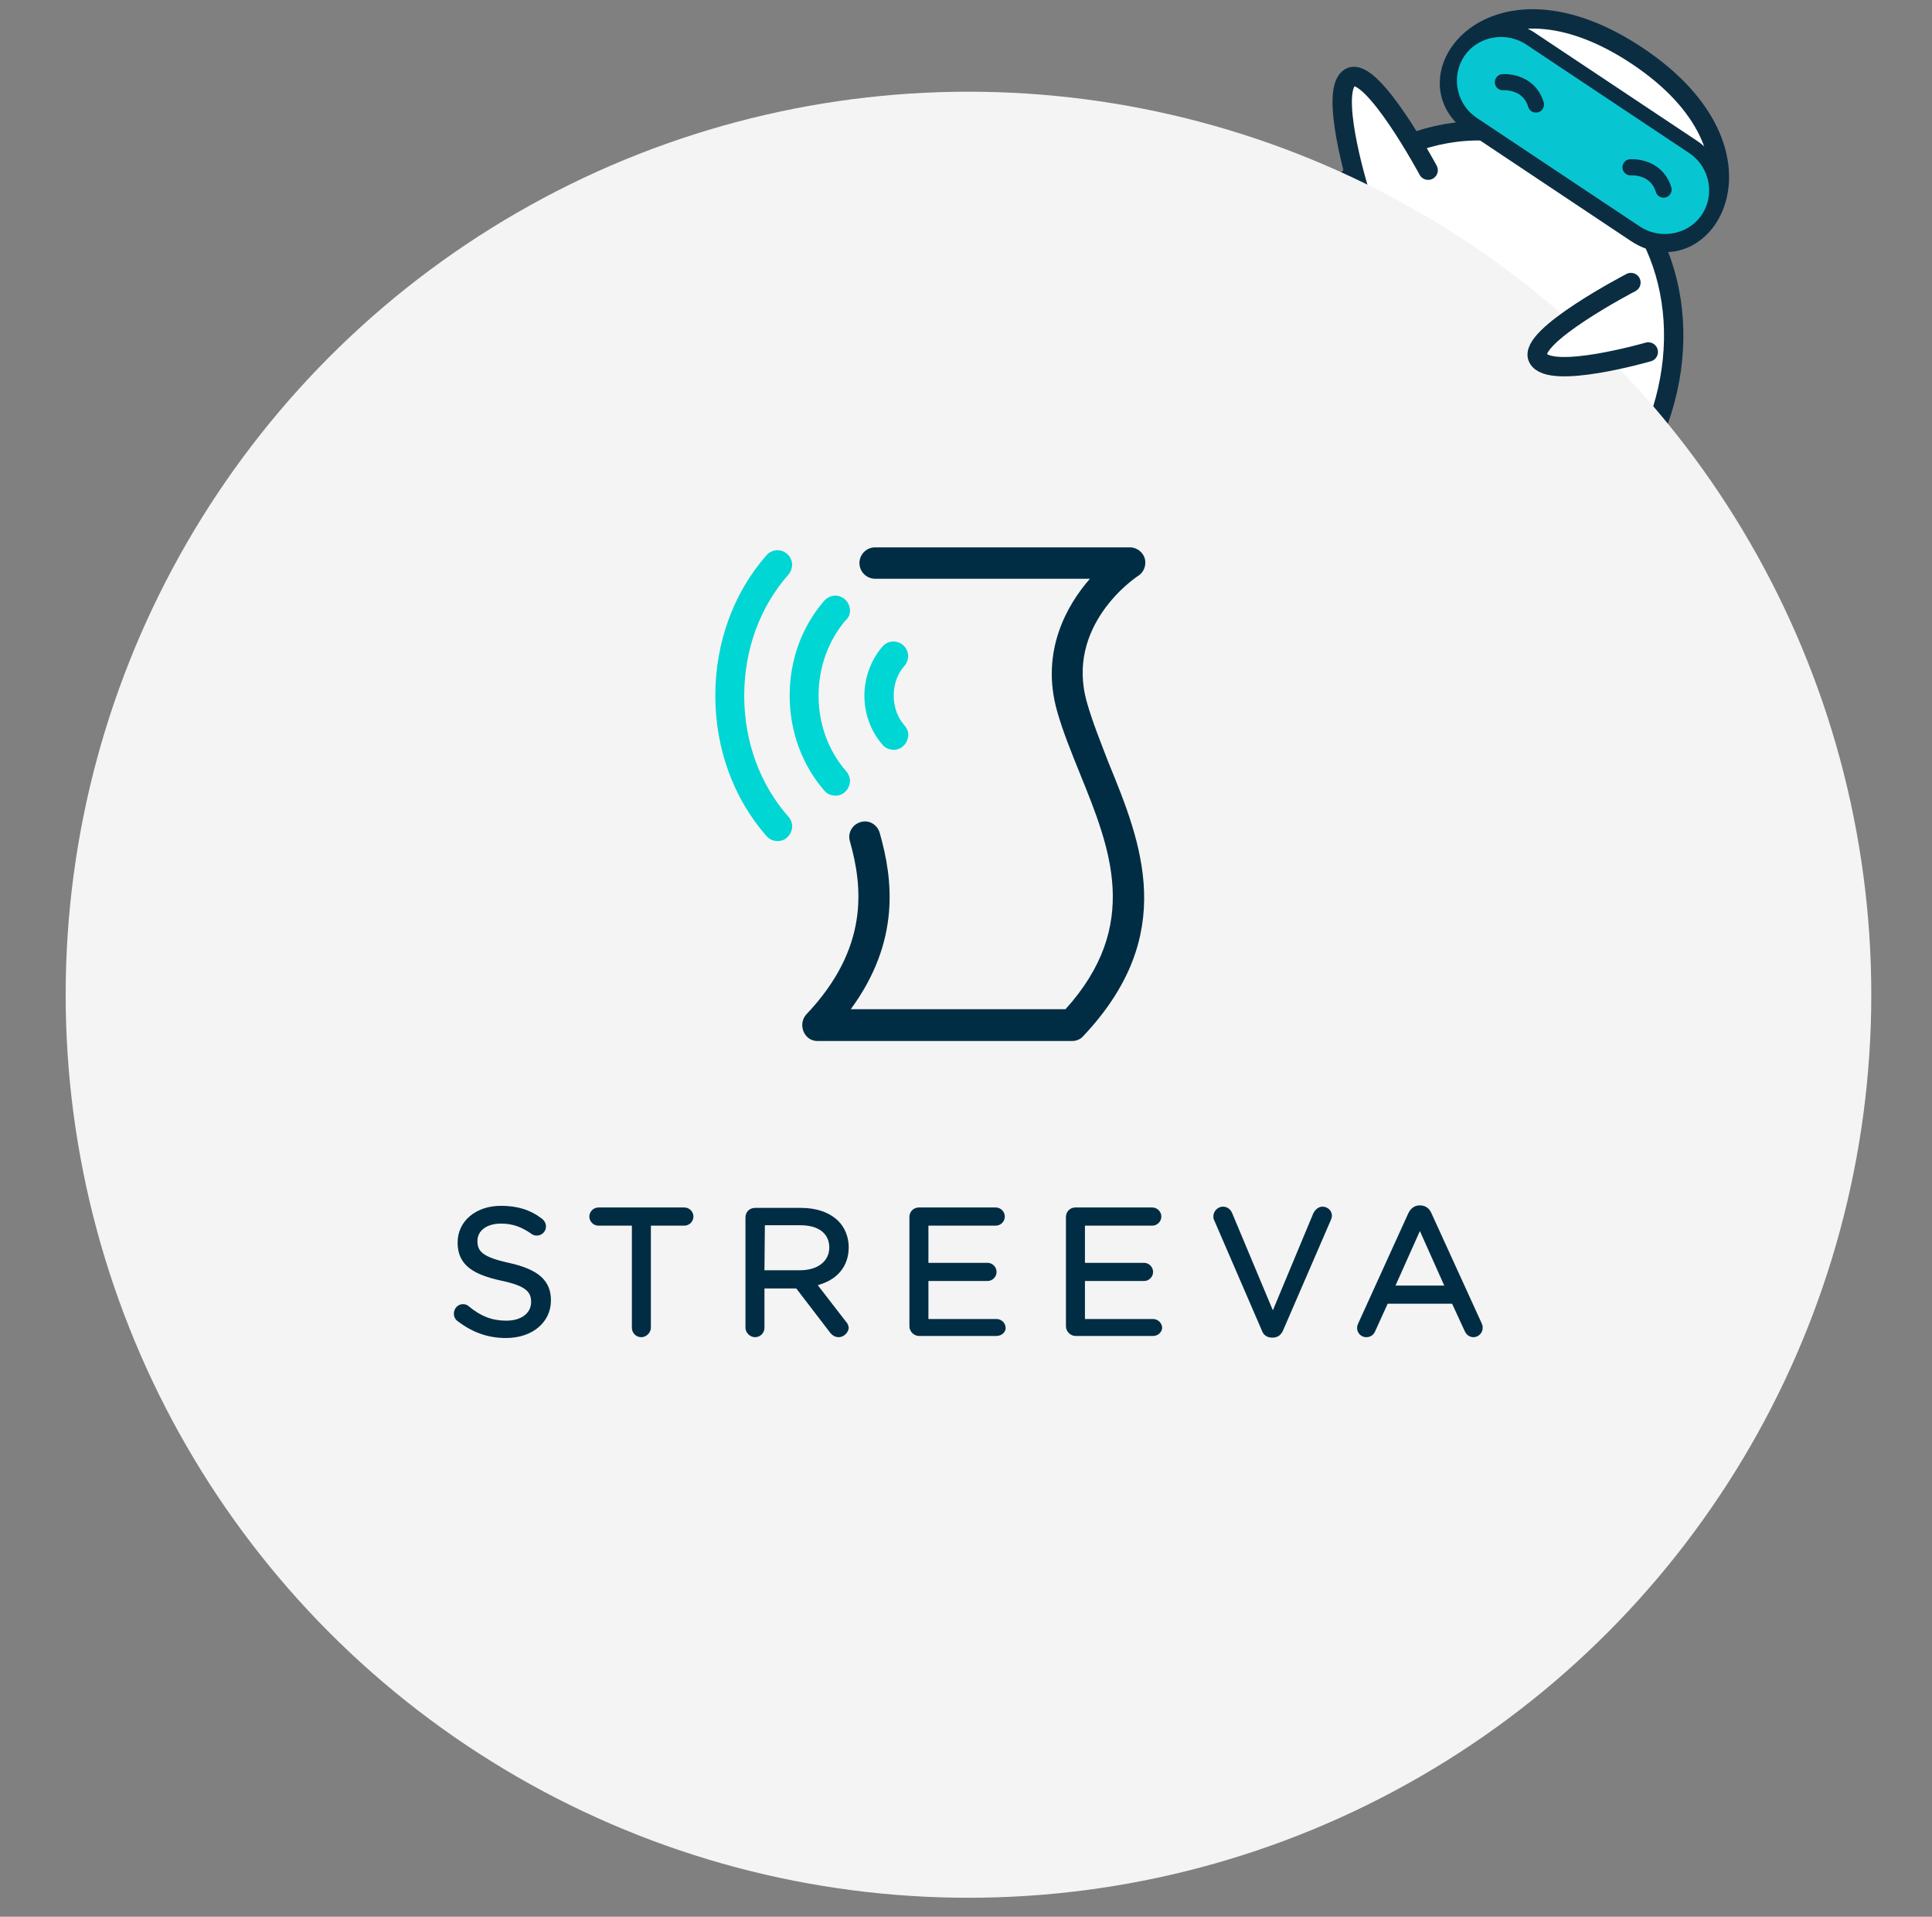
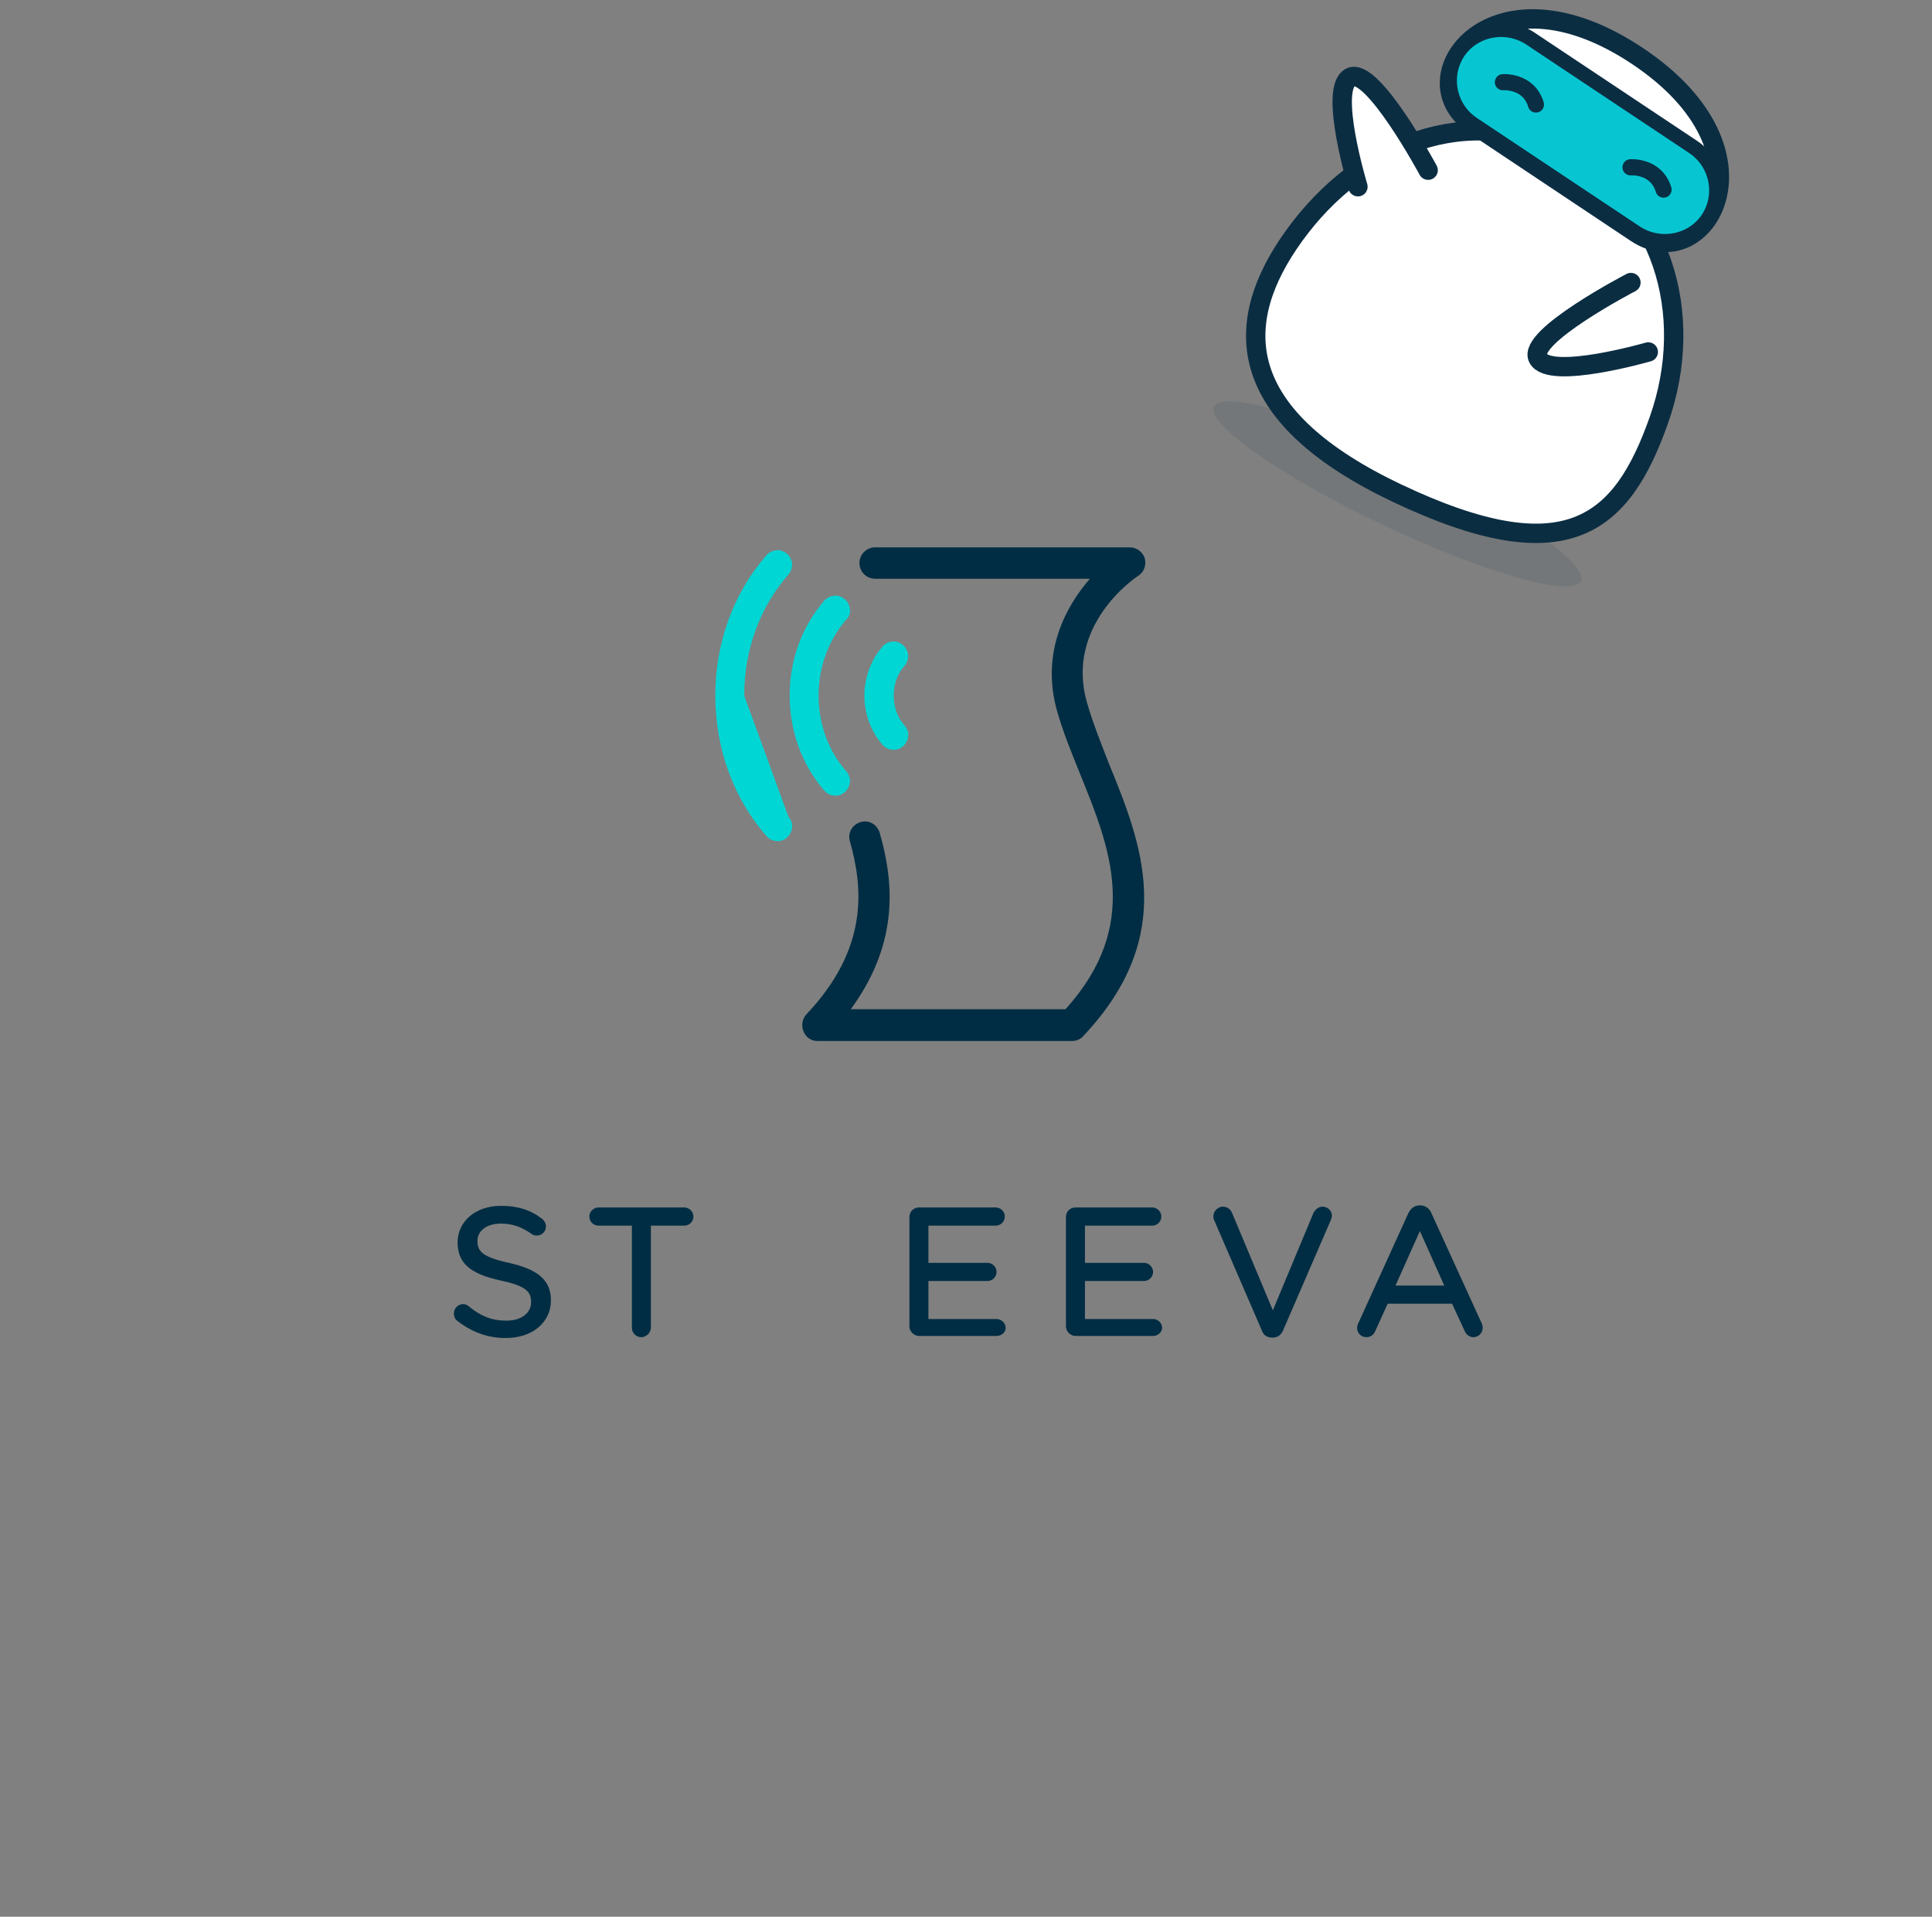
<svg xmlns="http://www.w3.org/2000/svg" version="1.1" id="Layer_1" x="0px" y="0px" width="467.8px" height="464px" viewBox="0 0 467.8 464" style="enable-background:new 0 0 467.8 464;" xml:space="preserve">
  <rect x="0" y="0" width="467.8" height="464" fill="#808080" stroke="none" />
  <style type="text/css">
	.st0{opacity:0.1;fill:#0B2D42;}
	.st1{fill:#FFFFFF;stroke:#0B2D42;stroke-width:4.688;stroke-linecap:round;stroke-linejoin:round;}
	.st2{fill:#07C6D2;stroke:#0B2D42;stroke-width:3.516;stroke-linecap:round;stroke-linejoin:round;}
	.st3{fill:none;stroke:#0A2E43;stroke-width:3.906;stroke-linecap:round;stroke-linejoin:round;}
	.st4{fill:#F4F4F4;}
	.st5{fill:#002D43;}
	.st6{fill:#00D6D4;}
</style>
  <g>
    <g>
      <ellipse transform="matrix(0.429 -0.903 0.903 0.429 85.412 373.822)" class="st0" cx="338.3" cy="119.4" rx="8.3" ry="49.2" />
      <path class="st1" d="M312,59c-14.1,20.9-11.8,42.3,26.3,60.4c41,19.4,54.4,7.8,63.4-17.8c9-25.5,0.9-53.7-23.9-65.4    S327.1,36.6,312,59z" />
      <path class="st1" d="M345.8,41.2c0,0-13.5-25.1-18.8-22.5c-5.4,2.7,1.8,26.5,1.8,26.5" />
      <path class="st1" d="M376.4,43.2l19.8,13.2c16.4,10.9,35.5-19.4,0.2-42.9s-56.1,5.6-39.8,16.5L376.4,43.2z" />
      <path class="st2" d="M356.6,30c-5.8-3.9-7.3-11.7-3.5-17.4c3.8-5.6,11.6-7.1,17.4-3.3l39.5,26.3c5.8,3.9,7.3,11.7,3.5,17.4    c-3.8,5.6-11.6,7.1-17.4,3.3L356.6,30z" />
      <path class="st3" d="M363.9,19.9c0,0,6.2-0.5,8,5.4" />
      <path class="st3" d="M394.8,40.5c0,0,6.2-0.5,8,5.4" />
    </g>
-     <circle class="st4" cx="234.5" cy="240.8" r="218.6" />
    <path class="st1" d="M394.9,68.4c0,0-25.2,13.1-22.5,18.3c2.8,5.4,26.7-1.5,26.7-1.5" />
    <g>
      <g>
        <path class="st5" d="M122.5,323.9c-4.4,0-8.2-1.4-11.7-4.1c-0.6-0.4-0.9-1.1-0.9-1.8c0-1.3,1-2.3,2.2-2.3c0.6,0,1.1,0.2,1.5,0.6     c2.8,2.3,5.5,3.4,9,3.4c3.6,0,6-1.8,6-4.5c0-2.4-1.1-3.9-7.3-5.2c-6.3-1.4-10.5-3.5-10.5-9.2c0-5.2,4.4-8.9,10.5-8.9     c3.9,0,7,0.9,9.9,3.1c0.3,0.2,1,0.9,1,1.9c0,1.2-1,2.2-2.2,2.2c-0.5,0-0.9-0.1-1.3-0.4c-2.4-1.7-4.6-2.5-7.4-2.5     c-3.4,0-5.7,1.7-5.7,4.2c0,2.5,1.2,3.9,7.6,5.3c7.2,1.6,10.2,4.3,10.2,9.1C133.4,320.1,128.9,323.9,122.5,323.9z" />
        <path class="st5" d="M155.3,323.7c-1.3,0-2.3-1-2.3-2.3v-24.7h-8.1c-1.2,0-2.2-1-2.2-2.2c0-1.2,1-2.2,2.2-2.2h20.8     c1.2,0,2.2,1,2.2,2.2c0,1.2-1,2.2-2.2,2.2h-8.1v24.7C157.6,322.6,156.5,323.7,155.3,323.7z" />
-         <path class="st5" d="M203.1,323.7c-0.6,0-1.4-0.2-2.1-1.1l-8.2-10.7h-7.7v9.5c0,1.3-1,2.3-2.3,2.3c-1.2,0-2.3-1.1-2.3-2.3v-26.7     c0-1.3,1-2.3,2.3-2.3h11.2c3.7,0,6.9,1.1,9,3.2c1.6,1.6,2.5,3.9,2.5,6.3c0,4.6-2.7,7.9-7.5,9.2l6.8,8.8c0.3,0.3,0.7,0.9,0.7,1.6     C205.4,322.6,204.3,323.7,203.1,323.7z M185.1,307.5h8.6c4.3,0,7.1-2.2,7.1-5.5c0-3.4-2.6-5.4-7-5.4h-8.6L185.1,307.5     L185.1,307.5z" />
        <path class="st5" d="M241.3,323.4h-18.8c-1.2,0-2.3-1.1-2.3-2.3v-26.5c0-1.3,1-2.3,2.3-2.3h18.6c1.2,0,2.2,1,2.2,2.2     c0,1.2-1,2.2-2.2,2.2h-16.3v9h14.3c1.2,0,2.2,1,2.2,2.2c0,1.2-1,2.2-2.2,2.2h-14.3v9.2h16.5c1.2,0,2.2,1,2.2,2.2     C243.5,322.5,242.5,323.4,241.3,323.4z" />
        <path class="st5" d="M308.2,323.8H308c-1.2,0-2.1-0.6-2.5-1.8l-11.5-26.6c-0.2-0.3-0.2-0.6-0.2-1c0-1.2,1.1-2.3,2.3-2.3     c1,0,1.9,0.6,2.3,1.7l9.8,23.4l9.8-23.5c0.4-0.8,1.2-1.6,2.2-1.6c1.3,0,2.3,1,2.3,2.2c0,0.3-0.1,0.6-0.2,0.9L310.7,322     C310.2,323.2,309.3,323.8,308.2,323.8z" />
        <path class="st5" d="M356.8,323.7c-1,0-1.8-0.6-2.2-1.6l-3-6.5H336l-3,6.6c-0.4,1-1.2,1.5-2.2,1.5c-1.2,0-2.2-1-2.2-2.2     c0-0.4,0.1-0.8,0.3-1.2l12.1-26.6c0.6-1.2,1.5-1.9,2.7-1.9h0.2c1.2,0,2.2,0.7,2.7,1.9l12.1,26.5c0.2,0.4,0.3,0.8,0.3,1.1     C359.1,322.6,358,323.7,356.8,323.7z M337.9,311.2h11.8l-5.9-13.2L337.9,311.2z" />
        <path class="st5" d="M279.2,323.4h-18.8c-1.2,0-2.3-1.1-2.3-2.3v-26.5c0-1.3,1-2.3,2.3-2.3H279c1.2,0,2.2,1,2.2,2.2     c0,1.2-1,2.2-2.2,2.2h-16.3v9H277c1.2,0,2.2,1,2.2,2.2c0,1.2-1,2.2-2.2,2.2h-14.3v9.2h16.5c1.2,0,2.2,1,2.2,2.2     C281.3,322.5,280.4,323.4,279.2,323.4z" />
      </g>
      <g>
        <g>
          <g>
            <path class="st6" d="M211.8,136.2" />
            <path class="st5" d="M263.2,170.1c-5.4-18.7,11.7-30.3,12.4-30.7c1.4-0.9,2-2.6,1.6-4.2c-0.5-1.6-2-2.7-3.6-2.7h-61.7       c-2.1,0-3.8,1.7-3.8,3.8s1.7,3.8,3.8,3.8h52c-5.5,6.3-12.1,17.6-7.9,32.2c1.4,4.9,3.4,9.8,5.5,15c7.3,18,14.9,36.6-3.5,57h-52       c12.1-16.5,10.2-31.5,7-42.7c-0.6-2-2.6-3.2-4.6-2.6c-1,0.3-1.8,0.9-2.3,1.8s-0.6,1.9-0.3,2.9c3.1,11,4.7,25.8-10.6,41.9       c-2.1,2.4-0.5,6.4,2.7,6.4h61.7c1,0,2-0.4,2.7-1.2c23.1-24.5,14.1-46.7,6.1-66.2C266.4,179.4,264.5,174.7,263.2,170.1z" />
          </g>
          <g>
            <path class="st6" d="M205.8,147.5c-0.1-0.9-0.5-1.8-1.2-2.4c-0.7-0.6-1.6-1-2.6-0.9c-0.9,0.1-1.8,0.5-2.4,1.2       c-5.4,6.2-8.4,14.3-8.4,23c0,8.6,3,16.8,8.4,23c0.7,0.8,1.6,1.2,2.7,1.2c0.9,0,1.7-0.3,2.3-0.9c0.7-0.6,1.1-1.5,1.2-2.4       c0.1-0.9-0.3-1.9-0.9-2.6c-4.3-4.9-6.7-11.4-6.7-18.3c0-6.9,2.4-13.4,6.6-18.3C205.6,149.4,205.9,148.5,205.8,147.5z" />
-             <path class="st6" d="M180.2,168.4c0-11.1,3.8-21.5,10.7-29.3c0.6-0.7,0.9-1.6,0.9-2.6c-0.1-0.9-0.5-1.8-1.2-2.4       c-0.7-0.6-1.6-1-2.6-0.9c-0.9,0.1-1.8,0.5-2.4,1.2c-8,9.1-12.4,21.2-12.4,34c0,12.8,4.4,24.9,12.4,34c0.7,0.8,1.6,1.2,2.7,1.2       c0.9,0,1.7-0.3,2.3-0.9c0.7-0.6,1.1-1.5,1.2-2.4c0.1-1-0.3-1.9-0.9-2.6C184,189.9,180.2,179.5,180.2,168.4z" />
+             <path class="st6" d="M180.2,168.4c0-11.1,3.8-21.5,10.7-29.3c0.6-0.7,0.9-1.6,0.9-2.6c-0.1-0.9-0.5-1.8-1.2-2.4       c-0.7-0.6-1.6-1-2.6-0.9c-0.9,0.1-1.8,0.5-2.4,1.2c-8,9.1-12.4,21.2-12.4,34c0,12.8,4.4,24.9,12.4,34c0.7,0.8,1.6,1.2,2.7,1.2       c0.9,0,1.7-0.3,2.3-0.9c0.7-0.6,1.1-1.5,1.2-2.4c0.1-1-0.3-1.9-0.9-2.6z" />
            <path class="st6" d="M219,175.6c-1.7-1.9-2.6-4.5-2.6-7.2c0-2.8,0.9-5.3,2.6-7.2c0.6-0.7,0.9-1.6,0.9-2.6       c-0.1-0.9-0.5-1.8-1.2-2.4c-1.5-1.3-3.7-1.2-5,0.3c-2.8,3.2-4.4,7.5-4.4,11.9c0,4.5,1.6,8.7,4.4,11.9c0.7,0.8,1.6,1.2,2.7,1.2       c0.9,0,1.7-0.3,2.3-0.9c0.7-0.6,1.1-1.5,1.2-2.4C220,177.3,219.7,176.4,219,175.6z" />
          </g>
        </g>
      </g>
    </g>
  </g>
</svg>